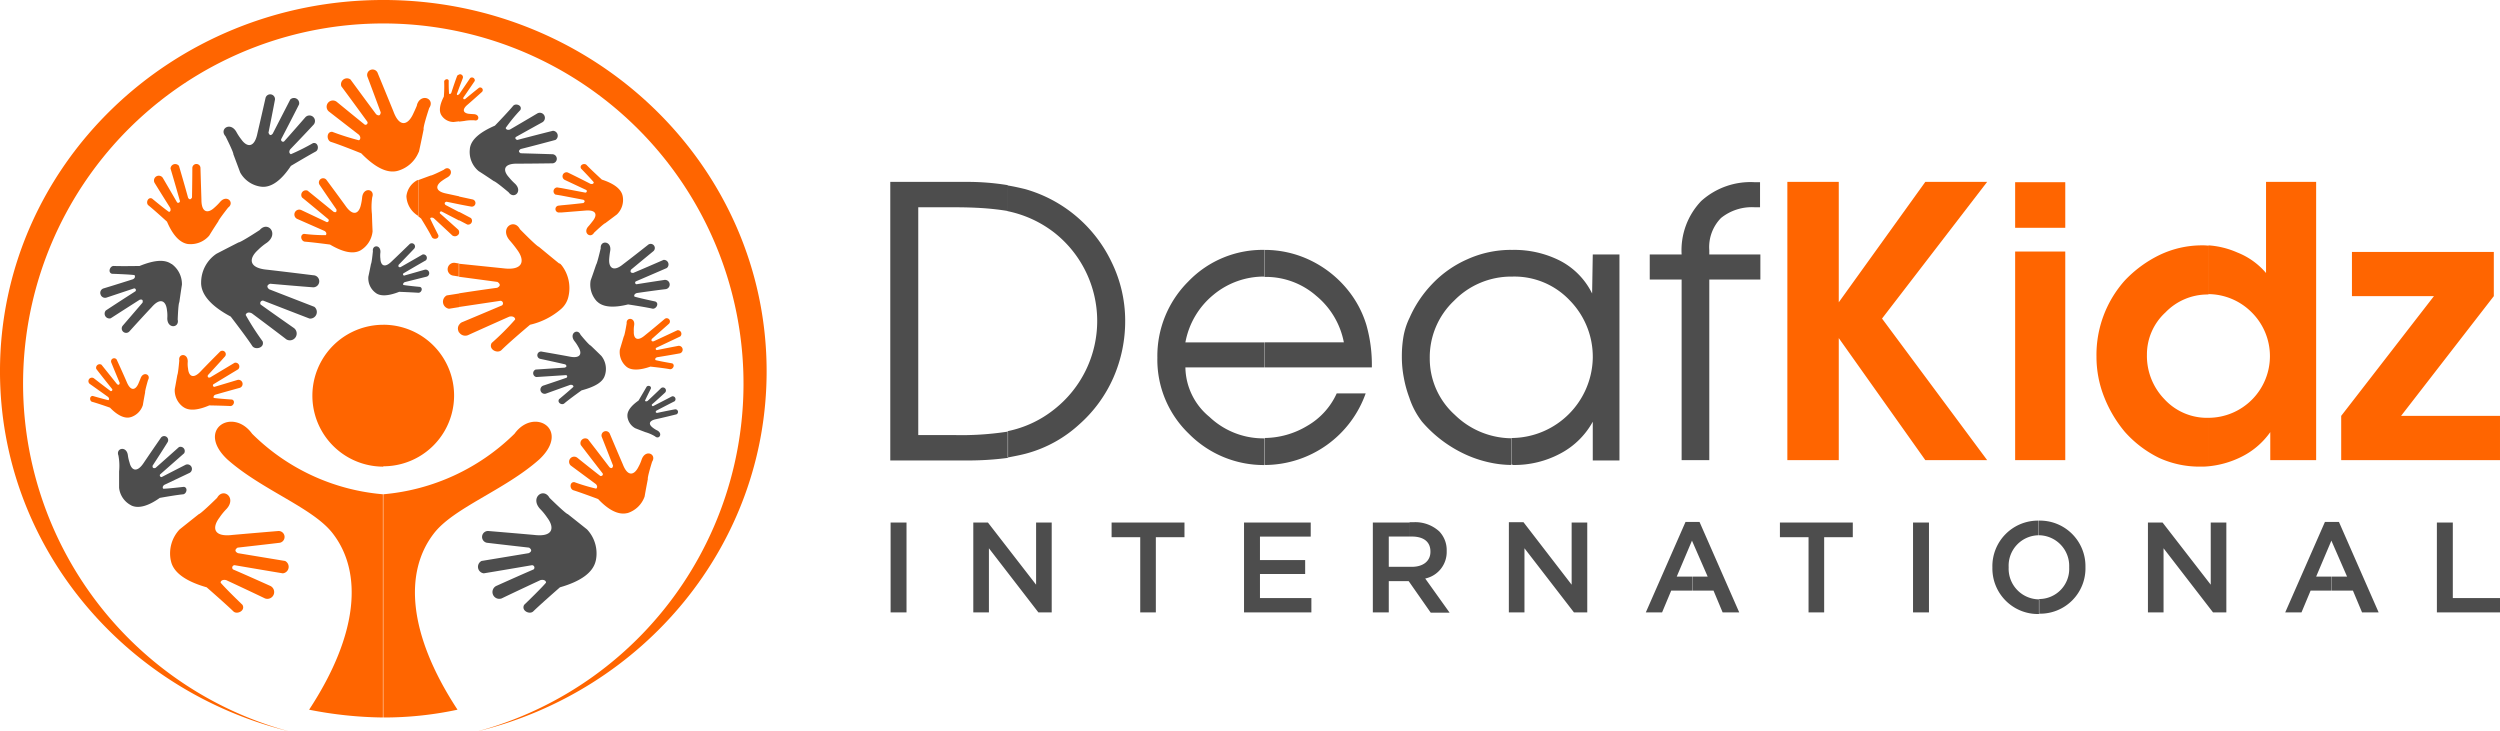
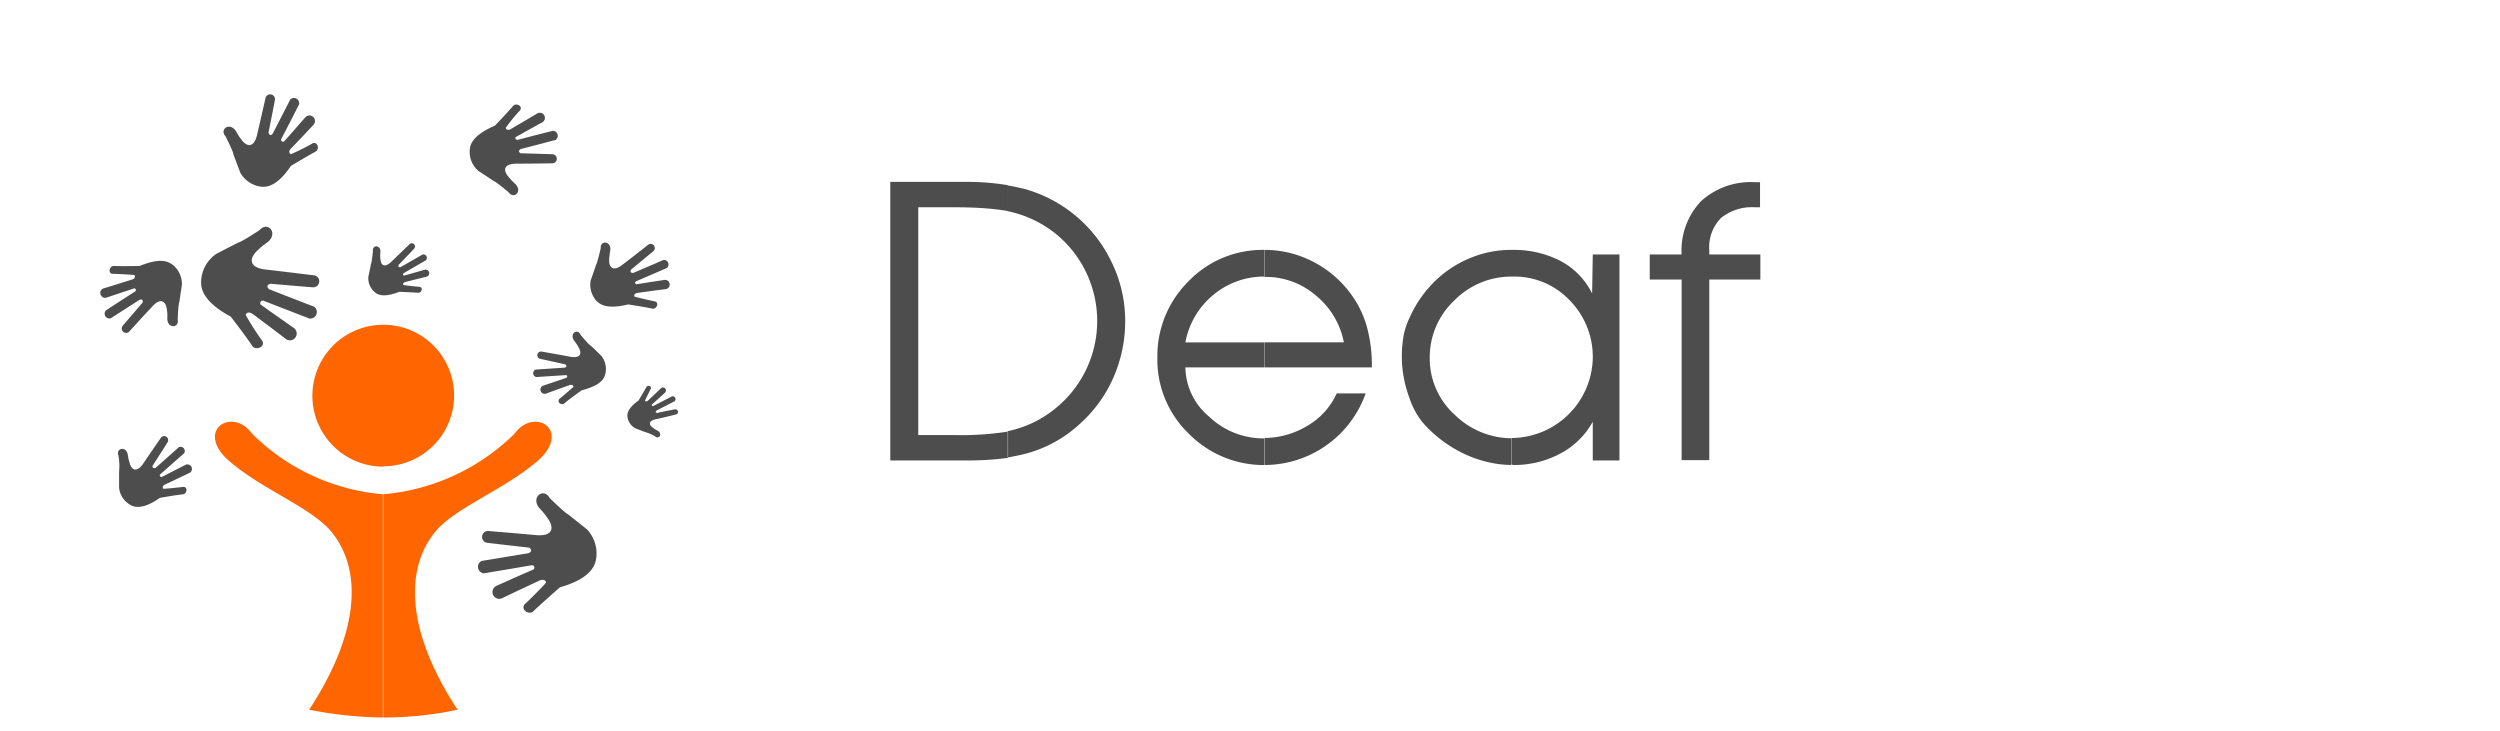
<svg xmlns="http://www.w3.org/2000/svg" width="260" height="76.074" viewBox="0 0 260 76.074">
  <g id="DeafKidz_International-01" data-name="DeafKidz International-01" transform="translate(-36.8 -185.2)">
    <g id="Layer_8" transform="translate(129.389 204.117)">
      <path id="Path_1" data-name="Path 1" d="M375,270.508v-2.775h.169a8.5,8.5,0,0,0,8.291-8.291,8.38,8.38,0,0,0-2.4-6.024,7.916,7.916,0,0,0-5.956-2.47H375v-2.775h.1a10.529,10.529,0,0,1,4.941,1.117,7.618,7.618,0,0,1,3.35,3.418l.068-4.061h2.775v21.421h-2.775v-4.027a8.2,8.2,0,0,1-3.384,3.316,10.115,10.115,0,0,1-4.907,1.184.254.254,0,0,0-.169-.034Zm17.7-.474V251.252h-3.316v-2.606H392.7a7.412,7.412,0,0,1,2.03-5.55,7.649,7.649,0,0,1,5.584-1.963h.541v2.606h-.541a5.108,5.108,0,0,0-3.519,1.117,4.323,4.323,0,0,0-1.218,3.35v.44h5.313v2.606h-5.313v18.782ZM375,248.173v2.775a8.294,8.294,0,0,0-5.956,2.5,8.084,8.084,0,0,0-2.538,5.99,7.861,7.861,0,0,0,2.606,5.888,8.516,8.516,0,0,0,5.854,2.437v2.775a10.935,10.935,0,0,1-2.3-.271,12.138,12.138,0,0,1-2.5-.846,13.264,13.264,0,0,1-4.467-3.384,8.313,8.313,0,0,1-1.32-2.5,12.111,12.111,0,0,1-.575-2.1,11.3,11.3,0,0,1-.2-2.2,12.1,12.1,0,0,1,.169-2.064,7.356,7.356,0,0,1,.643-1.963,12.114,12.114,0,0,1,2.335-3.486,11.327,11.327,0,0,1,3.655-2.572,11.008,11.008,0,0,1,4.6-.981Zm-25.651,22.335v-2.775a8.725,8.725,0,0,0,4.4-1.252,7.426,7.426,0,0,0,3.08-3.384h3.012a11.171,11.171,0,0,1-10.423,7.445l-.068-.034Zm0-10.118v-2.606h8.223a8.3,8.3,0,0,0-2.876-4.839,7.951,7.951,0,0,0-5.313-1.963h-.068v-2.809h.034a10.914,10.914,0,0,1,4.738,1.083,11.3,11.3,0,0,1,3.892,3.08,10.7,10.7,0,0,1,1.929,3.621,15.129,15.129,0,0,1,.575,4.433Zm-26.734-18.917c.643.1,1.218.237,1.794.372a14.264,14.264,0,0,1,9,7.58,13.855,13.855,0,0,1,1.421,6.091,14.607,14.607,0,0,1-1.218,5.922,14.033,14.033,0,0,1-3.587,4.907,13.224,13.224,0,0,1-5.381,2.978c-.609.169-1.286.3-2.03.44v-2.741a11.4,11.4,0,0,0,4.839-2.267,11.69,11.69,0,0,0-.034-18.409,11.806,11.806,0,0,0-4.805-2.2v-2.673Zm26.734,6.7v2.775a8.2,8.2,0,0,0-5.347,1.9,8.328,8.328,0,0,0-2.91,4.941h8.223v2.606h-8.223a6.785,6.785,0,0,0,2.5,5.144,8.127,8.127,0,0,0,5.55,2.234h.169v2.775a10.946,10.946,0,0,1-7.851-3.249,10.677,10.677,0,0,1-3.283-7.919,10.933,10.933,0,0,1,3.215-7.919A10.7,10.7,0,0,1,349.351,248.173ZM310.4,270.034V241.1h7.783a25.931,25.931,0,0,1,4.433.338v2.707l-.1-.034c-.609-.1-1.388-.2-2.335-.271-.981-.068-2-.1-3.147-.1H313.31v23.689h3.722a31.291,31.291,0,0,0,5.448-.338c.068,0,.1-.034.169-.034V269.8a31.377,31.377,0,0,1-4.23.271H310.4Z" transform="translate(-310.4 -241.1)" fill="#4d4d4d" fill-rule="evenodd" />
    </g>
    <g id="Layer_7" transform="translate(222.688 204.117)">
-       <path id="Path_2" data-name="Path 2" d="M629.89,270.677v-5.042a6.413,6.413,0,0,0,4.5-10.964,6.411,6.411,0,0,0-4.5-1.9V247.7a8.954,8.954,0,0,1,3.012.745,7.541,7.541,0,0,1,2.978,2.132V241.1h5.211v28.934H636.32v-2.91a8.041,8.041,0,0,1-3.147,2.64,9.742,9.742,0,0,1-3.283.914Zm13.807-.643v-4.6l9.645-12.453h-8.528v-4.6h14.755v4.6l-9.645,12.453h10.288v4.6Zm-57.6,0V241.1h5.347v12.521l9-12.521h6.43l-10.931,14.213,10.931,14.721h-6.43l-9-12.69v12.69Zm43.79-22.3v5.076h-.1a6.081,6.081,0,0,0-4.365,1.861,5.931,5.931,0,0,0-1.929,4.4,6.464,6.464,0,0,0,1.827,4.636,6.011,6.011,0,0,0,4.535,1.929h.034v5.042a7.073,7.073,0,0,1-.846.034,10.094,10.094,0,0,1-4.3-.914,11.554,11.554,0,0,1-3.553-2.707,13.082,13.082,0,0,1-2.132-3.587,11.331,11.331,0,0,1-.812-4.23,11.605,11.605,0,0,1,2.944-7.919,12.489,12.489,0,0,1,3.587-2.64,10.2,10.2,0,0,1,4.4-1.015,5,5,0,0,1,.711.034Zm-20.1,22.3V248.342H615v21.692Zm0-24.162v-4.738H615v4.738Z" transform="translate(-586.1 -241.1)" fill="#ff6500" fill-rule="evenodd" />
-     </g>
+       </g>
    <g id="Layer_6" transform="translate(129.423 239.345)">
-       <path id="Path_3" data-name="Path 3" d="M460.348,352.476v-1.455h1.624l-1.624-3.723v-1.963h.778l4.129,9.408h-1.726l-.948-2.267Zm10.965,2.267h6.565v-1.489H472.97V345.4h-1.658ZM460.348,345.3v1.963h0l-1.591,3.756h1.624v1.455h-2.2l-.948,2.267h-1.692l4.129-9.408h.677Zm-30.423,9.577v-1.523h0a3.132,3.132,0,0,0,3.147-3.283v-.034a3.188,3.188,0,0,0-3.181-3.316V345.2h0a4.734,4.734,0,0,1,4.873,4.805v.034a4.713,4.713,0,0,1-4.839,4.839Zm11.337-.135h1.624v-6.667l5.144,6.667h1.387V345.4h-1.624v6.464l-5.008-6.464h-1.523ZM429.925,345.2v1.523h0a3.161,3.161,0,0,0-3.147,3.316v.034a3.188,3.188,0,0,0,3.181,3.316v1.523h0a4.734,4.734,0,0,1-4.873-4.805v-.034a4.74,4.74,0,0,1,4.839-4.873Zm-36.074,7.276v-1.455h1.624L393.85,347.3v-1.963h.778l4.129,9.408h-1.726l-.948-2.267Zm12.081,2.267h1.658v-7.817h2.978V345.4h-7.58v1.523h2.978v7.817Zm10.9,0h1.658V345.4h-1.658ZM393.85,345.3v1.963h0l-1.591,3.756h1.624v1.455h-2.2l-.948,2.267h-1.692l4.129-9.408h.677Zm-29.374,6.328v-1.624h.237c1.184,0,1.929-.609,1.929-1.557v-.034c0-1.015-.711-1.557-1.929-1.557h-.237v-1.489h.372a3.7,3.7,0,0,1,2.707.948,2.81,2.81,0,0,1,.778,2.03v.034a2.819,2.819,0,0,1-2.233,2.843l2.538,3.553h-1.963l-2.2-3.147Zm10.321,3.113h1.624v-6.667l5.144,6.667h1.387V345.4h-1.624v6.464l-5.008-6.5H374.8Zm-64.3,0h1.658V345.4H310.5v9.34Zm53.976-9.374v1.489H362.31v3.147h2.166v1.624l-.1-.135H362.31v3.249h-1.658V345.4h3.824ZM319.1,354.743h1.624v-6.667l5.144,6.667h1.387V345.4h-1.624v6.464l-5.008-6.464H319.1v9.34Zm17.327,0h1.658v-7.817h2.978V345.4h-7.58v1.523h2.978v7.817Zm10.829,0h7.005v-1.489h-5.347v-2.5h4.7v-1.455h-4.7v-2.437h5.279V345.4h-6.937Z" transform="translate(-310.5 -345.2)" fill="#4d4d4d" fill-rule="evenodd" />
-     </g>
+       </g>
    <g id="Layer_5" transform="translate(59.159 218.973)">
      <path id="Path_4" data-name="Path 4" d="M120.376,302.631h0v23.215h0a36.408,36.408,0,0,0,7.716-.812c-5.212-7.953-5.516-14.315-2.5-18.274,2.03-2.707,7.377-4.535,11-7.75,3.316-3.113-.541-5.482-2.572-2.673a22.169,22.169,0,0,1-13.638,6.294Zm0-2.91V285a7.36,7.36,0,1,1,0,14.721Zm-7.716,25.313c5.212-7.953,5.516-14.315,2.5-18.274-2.03-2.707-7.377-4.535-11-7.75-3.316-3.113.541-5.482,2.572-2.673a21.9,21.9,0,0,0,13.6,6.294v23.215h0a41.373,41.373,0,0,1-7.682-.812Zm7.716-22.4Zm0-17.631a7.377,7.377,0,1,0,0,14.755Z" transform="translate(-102.87 -285)" fill="#ff6500" fill-rule="evenodd" />
    </g>
    <g id="Layer_4" transform="translate(45.989 192.412)">
-       <path id="Path_5" data-name="Path 5" d="M120.01,252.667a2.767,2.767,0,0,0,1.794-1.726s.1-.609.338-1.827c0,0-.1-.034.44-1.794.508-.778-.677-1.354-1.083-.237a4.224,4.224,0,0,1-.338.778c-.44.88-1.117,1.049-1.624-.271,0,0-.44-1.015-1.354-3.181a.45.45,0,0,0-.846.3l1.184,3.012c-.034.271-.169.338-.372.169,0,0-.745-.981-2.234-2.91a.5.5,0,0,0-.744.609s.744.981,2.267,2.944c.068.1,0,.3-.237.271,0,0-.711-.541-2.4-1.9a.529.529,0,0,0-.677.812l2.606,1.929c.237.237.1.44.034.474a19.238,19.238,0,0,1-2.267-.677c-.508-.034-.508.711-.1.846,0,0,.575.169,2.572.914,1.083,1.151,2.132,1.692,3.046,1.455Zm-6.87-21.252v-4.569a3.881,3.881,0,0,1,.745,3.283,2.4,2.4,0,0,1-.745,1.286Zm0-10.017v-.745c.372-.034,1.151-.1,2.3-.237.169-.135.169-.237,0-.338l-2.3-.44v-.778l2.5.474a.154.154,0,0,0,.1-.271s-.643-.3-2.234-1.049a.418.418,0,0,1,.3-.778s.711.338,2.369,1.184c.271.068.338-.068.338-.169,0,0-.237-.3-1.32-1.421-.2-.372.338-.609.575-.372,0,0,.338.372,1.591,1.523,1.252.406,2.03.981,2.166,1.726a2.086,2.086,0,0,1-.609,1.9l-1.218.914s-.034-.068-1.151.981c-.372.643-1.218,0-.575-.677,0,0,.1-.1.44-.541.508-.643.372-1.184-.778-1.083l-2.5.2Zm6.7,15.973a1.977,1.977,0,0,1-.609-1.726s.135-.44.406-1.354c0,0,.068.034.3-1.354-.068-.677.914-.643.778.2a2.941,2.941,0,0,0-.034.643c-.034.744.372,1.083,1.184.372,0,0,.643-.508,2-1.658a.335.335,0,0,1,.474.474s-.575.508-1.794,1.591c-.068.2,0,.271.2.237,0,0,.812-.372,2.47-1.151a.375.375,0,0,1,.3.643s-.846.406-2.5,1.184a.13.13,0,0,0,.068.237s.643-.135,2.233-.44a.4.4,0,0,1,.169.778s-.711.135-2.369.406c-.237.068-.237.237-.169.3,0,0,.338.1,1.726.338.338.169.068.643-.237.609,0,0-.44-.1-2.03-.271C121.228,237.845,120.314,237.845,119.84,237.371Zm-6.7-18.511v.778l-.609-.1a.4.4,0,0,1,.169-.745l.44.068Zm0,1.794v.745h-.2a.359.359,0,1,1-.1-.711l.3-.034Zm0,6.193v4.569a7.465,7.465,0,0,1-3.249,1.658c-2.369,2-2.978,2.64-2.978,2.64-.44.406-1.387-.1-1.015-.744a26.3,26.3,0,0,0,2.437-2.437c.034-.135-.135-.406-.609-.3-3.046,1.354-4.3,1.929-4.3,1.929a.758.758,0,0,1-.914-.3v-.778a.681.681,0,0,1,.372-.3c2.91-1.218,4.095-1.726,4.095-1.726a.268.268,0,0,0-.169-.474l-4.3.643v-1.421c2.64-.406,3.959-.575,3.959-.575.338-.169.372-.372.034-.609-2-.271-3.283-.44-4.027-.541v-1.354l4.6.474c2.064.271,2.335-.745,1.489-1.9a12.039,12.039,0,0,0-.778-.981c-1.117-1.286.44-2.369,1.049-1.184,1.9,1.929,1.963,1.827,1.963,1.827,1.387,1.151,2.1,1.726,2.1,1.726a.335.335,0,0,1,.237.169Zm-10.626-3.35v0Zm0-1.286.846.44a.4.4,0,0,0,.372-.677l-1.218-.643v.88Zm0-1.658v-.812l1.387.3a.378.378,0,0,1-.135.745s-.406-.068-1.252-.237Zm0-8.6v-2.843l1.151-1.692a.3.3,0,0,1,.474.3c-.778,1.151-1.184,1.726-1.184,1.726-.034.135,0,.2.169.169.981-.812,1.455-1.184,1.455-1.184a.268.268,0,0,1,.3.44c-1.015.914-1.489,1.32-1.489,1.32-.643.541-.406.88.135.948.406.034.508.034.508.034.677.034.575.778.068.643a4.156,4.156,0,0,0-1.049.068l-.541.068Zm0-3.519.372-.981a.3.3,0,0,0-.169-.406.216.216,0,0,0-.2,0Zm0-1.387v1.387l-.237.643c0,.135.135.135.169.068l.068-.068v2.843l-.575.068a1.49,1.49,0,0,1-1.252-.677c-.3-.44-.2-1.117.237-1.963a12.866,12.866,0,0,0,.034-1.557c0-.237.406-.372.474-.1a13.534,13.534,0,0,0,.034,1.354c.034.034.169.068.237-.1.406-1.252.609-1.76.609-1.76.034-.068.135-.1.2-.135Zm0,12.69v.812l-1.32-.271c-.2.068-.237.169-.1.338l1.421.744v.88l-1.827-.948a.142.142,0,0,0-.169.2s.541.474,1.861,1.658a.367.367,0,0,1,.135.3v.034a.307.307,0,0,1-.1.237.461.461,0,0,1-.609.068s-.575-.541-1.929-1.794c-.237-.135-.372-.034-.372.034,0,0,.135.338.846,1.726.1.406-.508.508-.677.2,0,0-.2-.44-1.117-1.929-.1-.068-.2-.169-.3-.237v-3.756l1.286-.474s.034.068,1.387-.609c.541-.508,1.151.372.338.812a6.162,6.162,0,0,0-.575.372c-.643.474-.677,1.049.44,1.286l1.387.3Zm0,6.971v1.354l-.643-.1a.67.67,0,1,1,.237-1.32l.406.068Zm0,3.113v1.421l-1.049.169a.74.74,0,0,1-.237-1.387l1.286-.2Zm0,3.249v.812a.256.256,0,0,1-.068-.135.69.69,0,0,1,.068-.677Zm-4.23-17.9v-5.313c.609-.812,1.692-.135,1.117.677-.711,2.166-.575,2.2-.575,2.2-.3,1.489-.474,2.267-.474,2.267A.571.571,0,0,1,98.284,215.172Zm0-5.313v5.313a3.312,3.312,0,0,1-2.166,1.9c-1.117.3-2.4-.406-3.79-1.827-2.437-.981-3.147-1.184-3.147-1.184-.474-.169-.474-1.083.135-1.049a26.6,26.6,0,0,0,2.775.88c.1-.034.271-.271,0-.575-2.234-1.726-3.147-2.437-3.147-2.437a.648.648,0,0,1,.846-.981c2.064,1.692,2.91,2.369,2.91,2.369a.218.218,0,0,0,.271-.3c-1.794-2.47-2.707-3.689-2.707-3.689a.62.62,0,0,1,.948-.711c1.76,2.4,2.673,3.621,2.673,3.621.271.2.44.135.474-.2-.948-2.572-1.387-3.722-1.387-3.722a.567.567,0,1,1,1.083-.338c1.117,2.707,1.624,3.959,1.624,3.959.609,1.658,1.455,1.455,2,.372.372-.778.44-.981.44-.981a.914.914,0,0,1,.169-.406Zm0,8.156v3.756a2.5,2.5,0,0,1-1.252-2.064,2.145,2.145,0,0,1,1.117-1.658l.135-.034ZM72.531,257.608a3.636,3.636,0,0,1,.914-3.249s.677-.541,2-1.591c0,0,.068.1,1.9-1.692.609-1.117,2.064-.034.981,1.151a6.32,6.32,0,0,0-.744.914c-.812,1.083-.575,2.03,1.354,1.794,0,0,1.489-.135,4.738-.406a.618.618,0,0,1,.2,1.218s-1.387.169-4.4.508c-.3.2-.3.406.034.575,0,0,1.624.271,4.907.812a.683.683,0,0,1-.237,1.286s-1.658-.271-5.008-.846a.251.251,0,0,0-.169.44s1.117.474,3.824,1.692a.707.707,0,0,1-.508,1.32s-1.184-.575-4.027-1.9c-.44-.1-.609.135-.575.271,0,0,.372.474,2.267,2.3.338.609-.575,1.049-.948.677,0,0-.575-.575-2.775-2.5-2.132-.609-3.486-1.523-3.723-2.775Zm-4.162-14.924a1.925,1.925,0,0,0,1.252-1.252s.068-.44.237-1.32c0,0-.068,0,.3-1.286.338-.575-.508-.948-.778-.169,0,0-.034.1-.237.575-.3.643-.778.778-1.184-.169,0,0-.3-.711-1.015-2.267a.321.321,0,1,0-.609.2s.271.677.88,2.132c-.034.2-.1.237-.271.135l-1.624-2.03a.37.37,0,0,0-.541.44s.541.711,1.658,2.1a.146.146,0,0,1-.169.2s-.508-.372-1.726-1.32a.362.362,0,0,0-.44.575s.575.406,1.9,1.354c.169.169.1.3.034.338,0,0-.338-.068-1.624-.44-.372,0-.338.541-.068.609,0,0,.406.1,1.861.609.778.812,1.557,1.184,2.166.981Zm5.415-1.083a2.145,2.145,0,0,1-.846-1.827s.1-.508.271-1.489c0,0,.068,0,.2-1.489-.135-.745.914-.812.88.135a2.654,2.654,0,0,0,.034.711c.068.778.541,1.117,1.32.271,0,0,.609-.643,1.963-2a.36.36,0,1,1,.541.474s-.541.609-1.76,1.929c-.068.2.034.3.237.237l2.538-1.523a.4.4,0,0,1,.372.677s-.846.508-2.572,1.557a.154.154,0,0,0,.1.271l2.369-.711a.428.428,0,1,1,.271.812s-.744.2-2.538.711c-.237.1-.2.3-.169.338,0,0,.372.068,1.9.169.372.135.169.677-.169.677,0,0-.474-.034-2.2-.068-1.184.508-2.132.609-2.741.135Zm.575-16.92a2.53,2.53,0,0,0,2.166-.88s.3-.508.948-1.489c0,0-.068-.034,1.015-1.421.711-.508-.135-1.421-.846-.575a5.955,5.955,0,0,1-.575.575c-.677.643-1.354.541-1.354-.812,0,0-.034-1.049-.1-3.283a.423.423,0,1,0-.846-.034s0,.948-.034,3.08c-.135.237-.271.237-.406.034,0,0-.3-1.117-.948-3.316a.488.488,0,0,0-.88.271s.338,1.117.981,3.384a.182.182,0,0,1-.3.135s-.406-.711-1.455-2.5a.5.5,0,1,0-.88.474s.474.778,1.624,2.606c.1.3-.034.406-.135.406,0,0-.372-.237-1.76-1.387-.44-.2-.677.474-.372.711,0,0,.44.338,1.929,1.692.609,1.421,1.354,2.233,2.233,2.335Zm17.868.677a2.605,2.605,0,0,0,1.286-2s-.034-.609-.068-1.794a6.709,6.709,0,0,1,.034-1.76c.3-.846-.914-1.083-1.049,0a5.23,5.23,0,0,1-.135.812c-.2.914-.812,1.218-1.591.1,0,0-.609-.846-1.963-2.673a.441.441,0,0,0-.744.474s.541.812,1.76,2.572c.034.271-.068.338-.3.237,0,0-.914-.745-2.707-2.2a.48.48,0,0,0-.575.711s.914.744,2.741,2.267a.187.187,0,0,1-.169.3s-.778-.372-2.64-1.252a.507.507,0,1,0-.44.914l2.843,1.252c.271.169.2.372.135.44a18.168,18.168,0,0,1-2.267-.135c-.474.1-.3.778.1.812,0,0,.575.034,2.606.3C90.365,225.493,91.448,225.764,92.226,225.358Z" transform="translate(-63.953 -206.513)" fill="#ff6500" fill-rule="evenodd" />
-     </g>
+       </g>
    <g id="Layer_3" transform="translate(47.223 194.967)">
      <path id="Path_6" data-name="Path 6" d="M119.14,262.6a3.636,3.636,0,0,0-.914-3.249s-.677-.541-2-1.591c0,0-.068.1-1.9-1.692-.609-1.117-2.064-.034-.981,1.151a6.324,6.324,0,0,1,.745.914c.812,1.083.575,2.03-1.354,1.794,0,0-1.489-.135-4.738-.406a.618.618,0,0,0-.2,1.218s1.387.169,4.4.508c.3.2.3.406-.034.575,0,0-1.624.271-4.907.812a.683.683,0,0,0,.237,1.286s1.658-.271,5.008-.846a.251.251,0,0,1,.169.44s-1.117.474-3.824,1.692a.707.707,0,0,0,.508,1.32s1.184-.575,4.027-1.9c.44-.1.609.135.575.271,0,0-.372.474-2.267,2.3-.338.609.575,1.049.948.677,0,0,.575-.575,2.775-2.5,2.132-.609,3.452-1.523,3.723-2.775Zm-48.325-5.753a2.32,2.32,0,0,1-1.252-1.827V253.33a5.959,5.959,0,0,0-.068-1.658c-.3-.778.846-1.049.981-.034a4,4,0,0,0,.169.745c.2.846.778,1.117,1.489.034,0,0,.541-.812,1.76-2.572a.418.418,0,1,1,.711.44s-.474.778-1.557,2.437c-.034.237.1.3.3.237,0,0,.812-.711,2.437-2.166a.442.442,0,0,1,.541.643s-.846.744-2.5,2.2a.176.176,0,0,0,.169.271s.711-.372,2.437-1.252a.47.47,0,0,1,.474.812s-.778.372-2.64,1.252c-.237.169-.169.372-.1.406,0,0,.406,0,2.132-.2.44.068.3.711-.068.778,0,0-.541.034-2.437.372-1.184.846-2.234,1.151-2.978.778Zm4.2-25.11a2.583,2.583,0,0,1,1.083,2.166s-.1.609-.271,1.827c0,0-.1,0-.169,1.794.2.88-1.083,1.015-1.083-.135a3.774,3.774,0,0,0-.034-.846c-.1-.948-.677-1.354-1.591-.3,0,0-.744.778-2.3,2.5a.457.457,0,0,1-.711-.575s.643-.744,2.064-2.4q.1-.406-.3-.3s-1.015.643-3.012,1.929a.5.5,0,0,1-.508-.812s1.015-.677,3.08-2a.178.178,0,0,0-.135-.3l-2.843.948a.489.489,0,0,1-.643-.3.478.478,0,0,1,.3-.643s.914-.271,3.046-.948c.3-.135.237-.372.169-.44,0,0-.44-.068-2.335-.135-.474-.135-.2-.846.2-.812,0,0,.575.034,2.673,0,1.421-.575,2.572-.745,3.316-.2Zm3.08,1.963a3.6,3.6,0,0,1,1.591-3.012s.778-.406,2.3-1.184c0,0,.068.1,2.2-1.286.846-.981,2.03.372.745,1.32a5.9,5.9,0,0,0-.914.745c-1.015.914-.981,1.9.981,2.064,0,0,1.489.169,4.772.575a.626.626,0,0,1-.034,1.252s-1.387-.1-4.467-.372c-.338.135-.372.338-.1.575,0,0,1.557.609,4.7,1.827a.686.686,0,0,1-.508,1.218s-1.591-.609-4.805-1.861a.266.266,0,0,0-.271.406s.981.711,3.452,2.437a.709.709,0,0,1-.778,1.184s-1.049-.812-3.587-2.707c-.406-.2-.609,0-.643.169a27.064,27.064,0,0,0,1.76,2.741c.237.677-.778.948-1.083.474,0,0-.44-.711-2.234-3.046-1.963-1.049-3.08-2.234-3.08-3.519Zm6.294-9.983a2.911,2.911,0,0,1-2.234-1.489s-.237-.643-.711-1.9c0,0,.1-.034-.812-1.861-.677-.744.474-1.557,1.117-.474a5.112,5.112,0,0,0,.508.778c.609.88,1.387.914,1.692-.609,0,0,.271-1.151.846-3.689a.5.5,0,0,1,.981.169s-.2,1.083-.677,3.452c.1.271.237.338.44.1l1.827-3.553a.545.545,0,0,1,.914.508s-.609,1.218-1.861,3.621a.206.206,0,0,0,.3.237s.643-.711,2.2-2.5a.576.576,0,1,1,.88.744s-.711.778-2.437,2.572c-.2.3-.034.474.068.508a23.156,23.156,0,0,0,2.3-1.151c.541-.135.677.677.271.88,0,0-.575.3-2.572,1.489-.981,1.489-2.03,2.267-3.046,2.166Zm21.658-3.959a2.577,2.577,0,0,0,.914,2.335s.541.338,1.591,1.049c0,0,.068-.068,1.523,1.151.541.778,1.523-.1.643-.914a5.8,5.8,0,0,1-.609-.643c-.677-.744-.575-1.455.914-1.421,0,0,1.117,0,3.553-.034a.475.475,0,0,0,.068-.948s-1.049-.034-3.316-.1c-.237-.135-.237-.271,0-.44,0,0,1.218-.3,3.621-.948a.516.516,0,0,0-.271-.948s-1.218.3-3.689.948c-.1,0-.3-.135-.169-.3,0,0,.778-.44,2.741-1.523a.53.53,0,0,0-.474-.948s-.846.508-2.876,1.692c-.3.1-.44-.068-.44-.169a16.581,16.581,0,0,1,1.523-1.861c.237-.474-.474-.744-.745-.44,0,0-.372.474-1.9,2.064-1.557.677-2.5,1.455-2.606,2.4ZM96.2,234.717a1.881,1.881,0,0,1-.711-1.658s.1-.44.271-1.32c0,0,.068,0,.2-1.32-.1-.677.846-.711.778.135a2.463,2.463,0,0,0,0,.643c.034.711.44,1.015,1.184.271,0,0,.575-.541,1.827-1.76a.336.336,0,1,1,.508.44s-.508.541-1.624,1.692c-.068.2.034.271.2.237,0,0,.778-.44,2.3-1.32a.365.365,0,0,1,.338.609s-.778.44-2.335,1.354a.137.137,0,0,0,.068.237s.609-.169,2.132-.609a.375.375,0,0,1,.237.711l-2.3.575c-.2.1-.2.271-.135.3,0,0,.338.068,1.726.2.338.135.135.609-.169.609,0,0-.44-.034-2-.1-1.117.44-2,.508-2.5.068Zm23.08.948a2.545,2.545,0,0,1-.677-2.2s.2-.541.575-1.658c0,0,.068.034.474-1.692-.068-.88,1.184-.778.981.3a8.139,8.139,0,0,0-.1.812c-.068.914.44,1.387,1.455.541,0,0,.812-.609,2.572-2a.431.431,0,1,1,.575.643s-.744.609-2.335,1.929c-.1.237-.034.338.237.338,0,0,1.049-.44,3.147-1.354a.475.475,0,0,1,.338.846s-1.083.474-3.215,1.387a.163.163,0,0,0,.068.3s.812-.135,2.843-.44a.485.485,0,1,1,.2.948s-.914.1-3.012.406c-.3.1-.3.3-.237.372,0,0,.406.135,2.166.508.44.2.068.812-.3.744,0,0-.541-.135-2.538-.44-1.489.372-2.606.3-3.215-.3Zm3.147,11.946a1.608,1.608,0,0,0,.812,1.218s.338.135,1.049.406a4.2,4.2,0,0,1,1.015.44c.406.372.846-.271.237-.609a2.35,2.35,0,0,1-.44-.271c-.474-.338-.508-.745.338-.914,0,0,.643-.135,2-.474a.273.273,0,1,0-.068-.541s-.575.1-1.861.372c-.169-.034-.169-.135-.068-.237,0,0,.643-.338,1.9-.981a.3.3,0,0,0-.271-.508s-.643.338-1.963,1.015c-.068.034-.169-.034-.135-.169,0,0,.406-.338,1.354-1.218a.312.312,0,1,0-.406-.474s-.406.406-1.387,1.32c-.169.1-.271.034-.271-.034,0,0,.1-.237.609-1.252.068-.3-.372-.372-.474-.135,0,0-.169.3-.812,1.387-.778.541-1.218,1.117-1.151,1.658Zm-2.335-4.3a2.159,2.159,0,0,0-.372-2s-.372-.372-1.117-1.083c0,0-.068.068-1.049-1.117-.3-.711-1.218-.135-.643.643a4.027,4.027,0,0,1,.406.609c.44.711.237,1.252-.914,1.015,0,0-.88-.169-2.843-.508a.386.386,0,1,0-.2.745s.812.169,2.606.575c.169.135.169.271-.068.338l-3.012.2a.407.407,0,0,0,.068.778l3.08-.2c.1,0,.2.135.068.271,0,0-.677.237-2.4.812a.439.439,0,0,0,.237.846s.744-.271,2.538-.914c.271-.034.338.1.338.2,0,0-.271.271-1.489,1.286-.237.338.271.677.541.44,0,0,.372-.338,1.794-1.354C119,244.531,119.885,244.057,120.088,243.313Z" transform="translate(-67.6 -214.061)" fill="#4d4d4d" fill-rule="evenodd" />
    </g>
    <g id="Layer_2" transform="translate(36.8 185.2)">
-       <path id="Path_7" data-name="Path 7" d="M86.411,261.274c17.327-4.2,30.118-19.391,30.118-37.462,0-21.32-17.868-38.613-39.865-38.613-22.03,0-39.865,17.293-39.865,38.613,0,18.071,12.826,33.232,30.118,37.462a37.462,37.462,0,1,1,19.492,0Z" transform="translate(-36.8 -185.2)" fill="#ff6500" fill-rule="evenodd" />
-     </g>
+       </g>
  </g>
</svg>